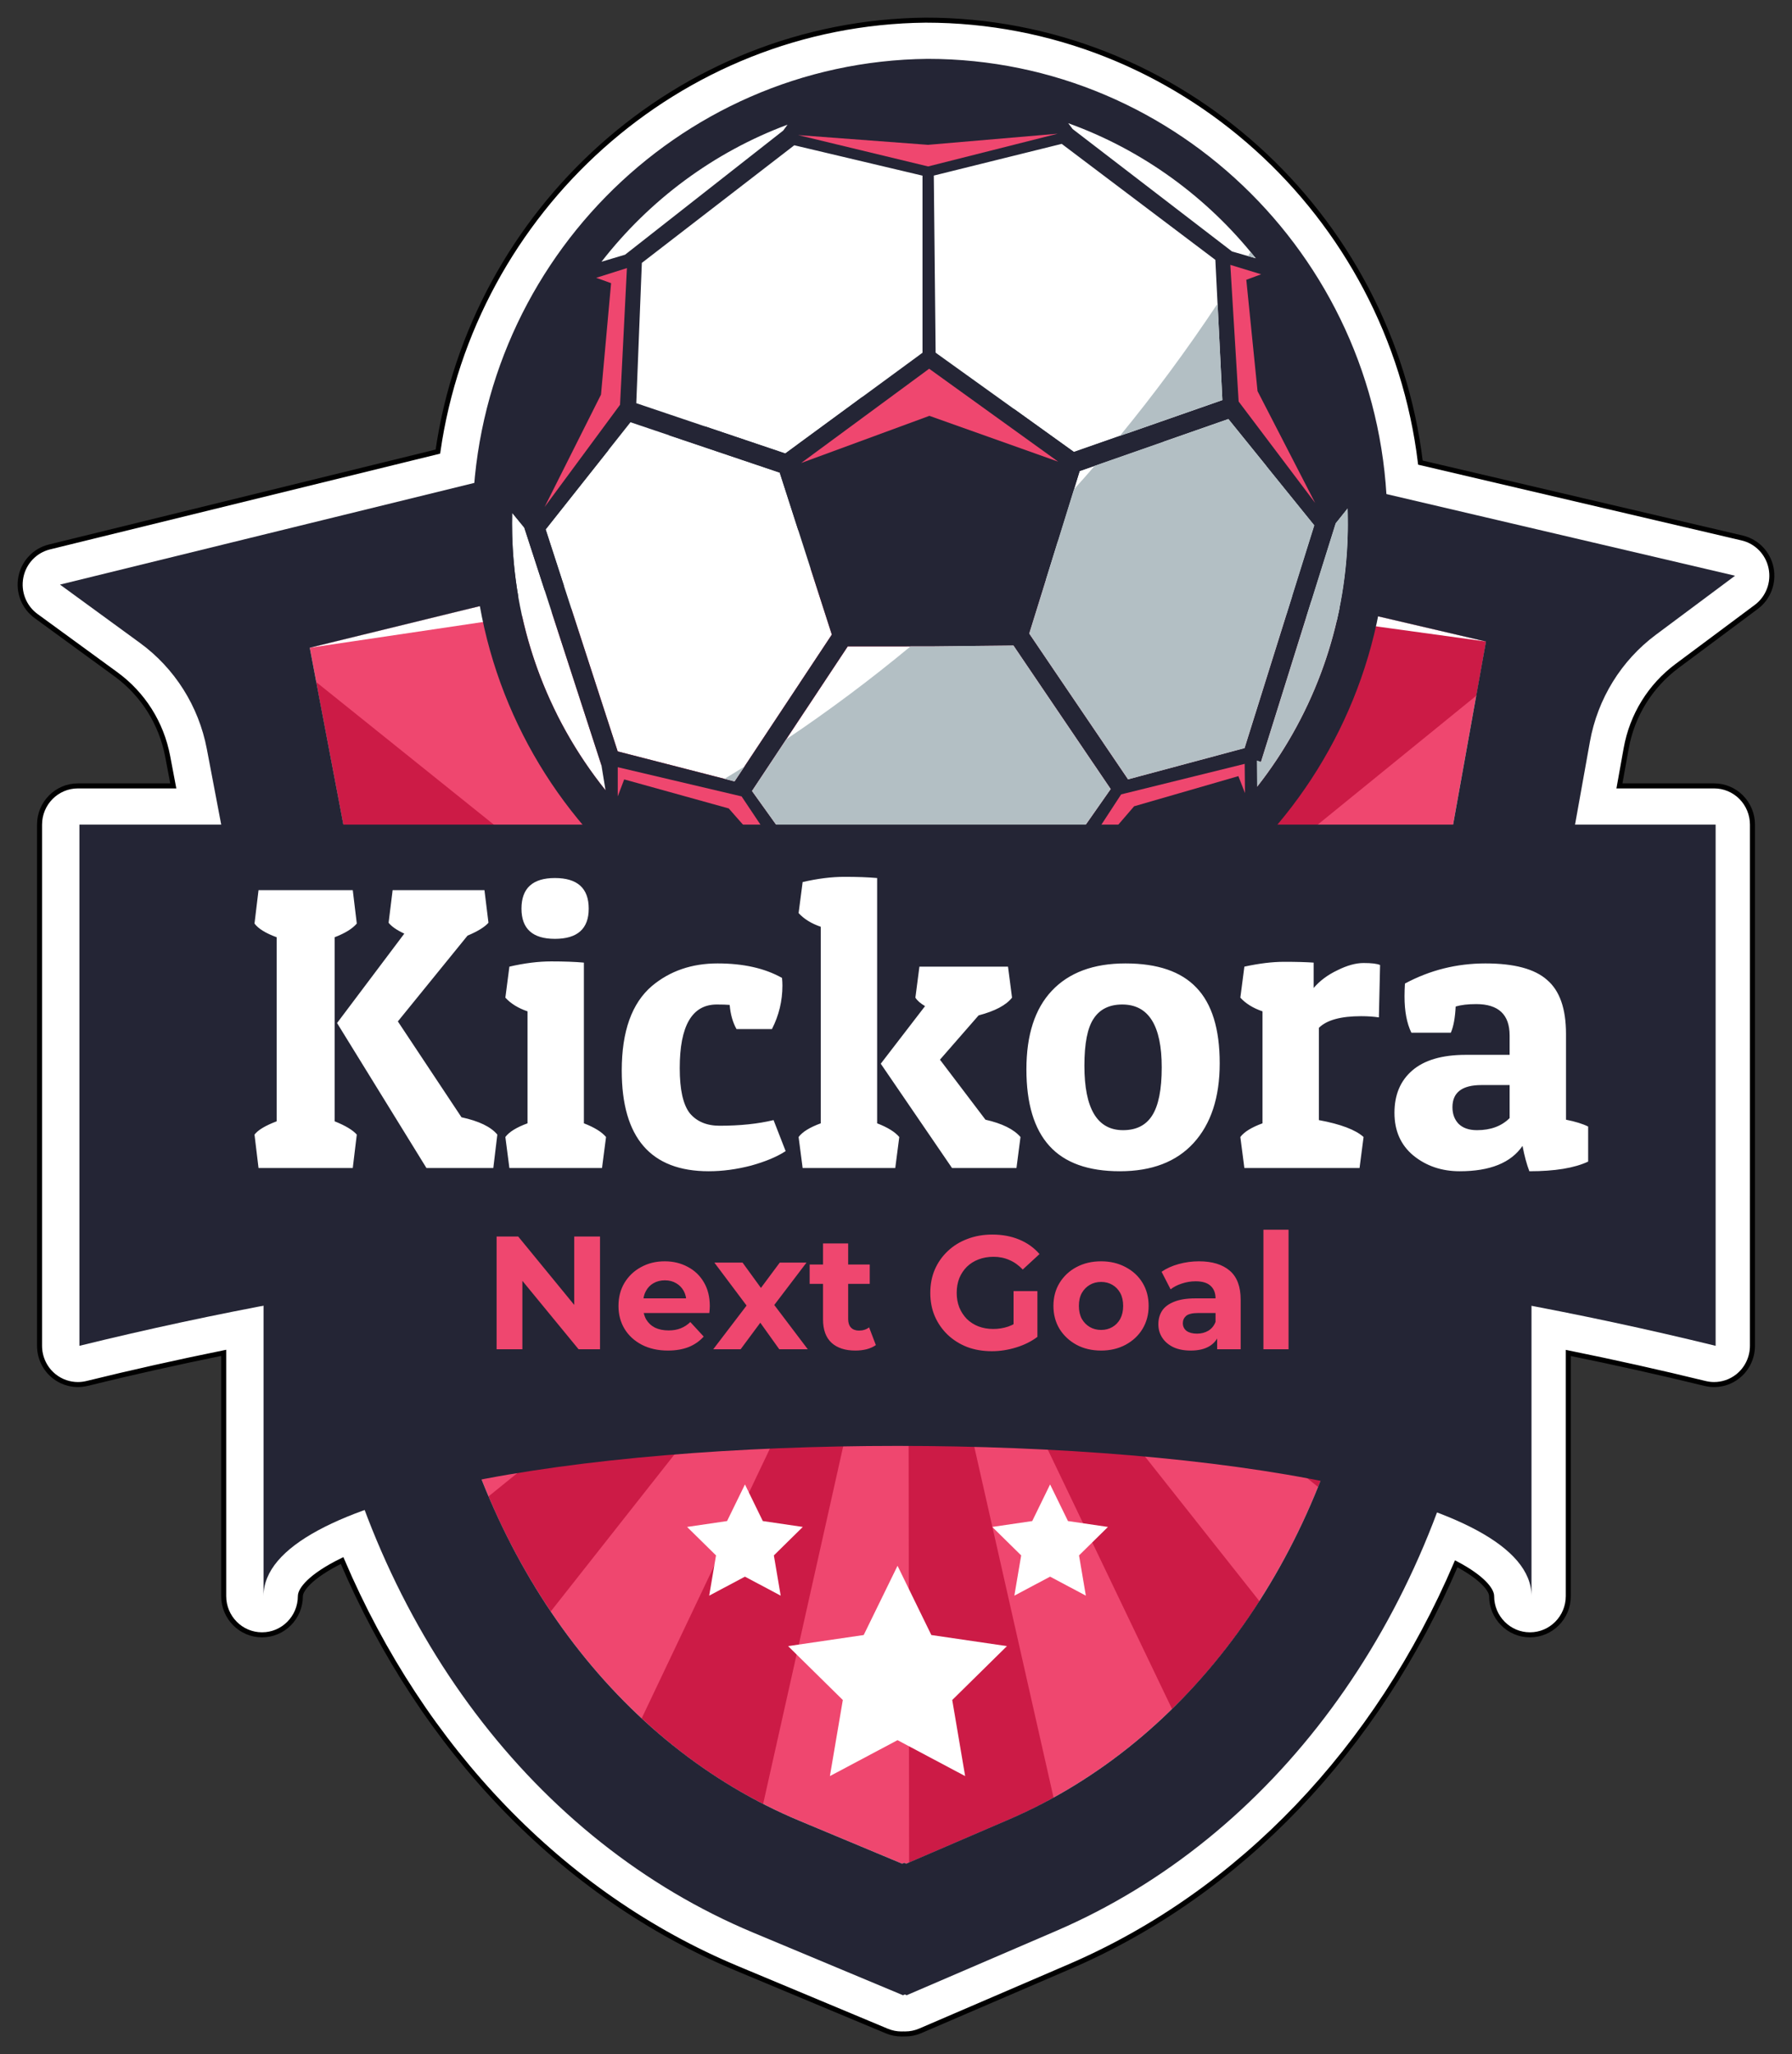
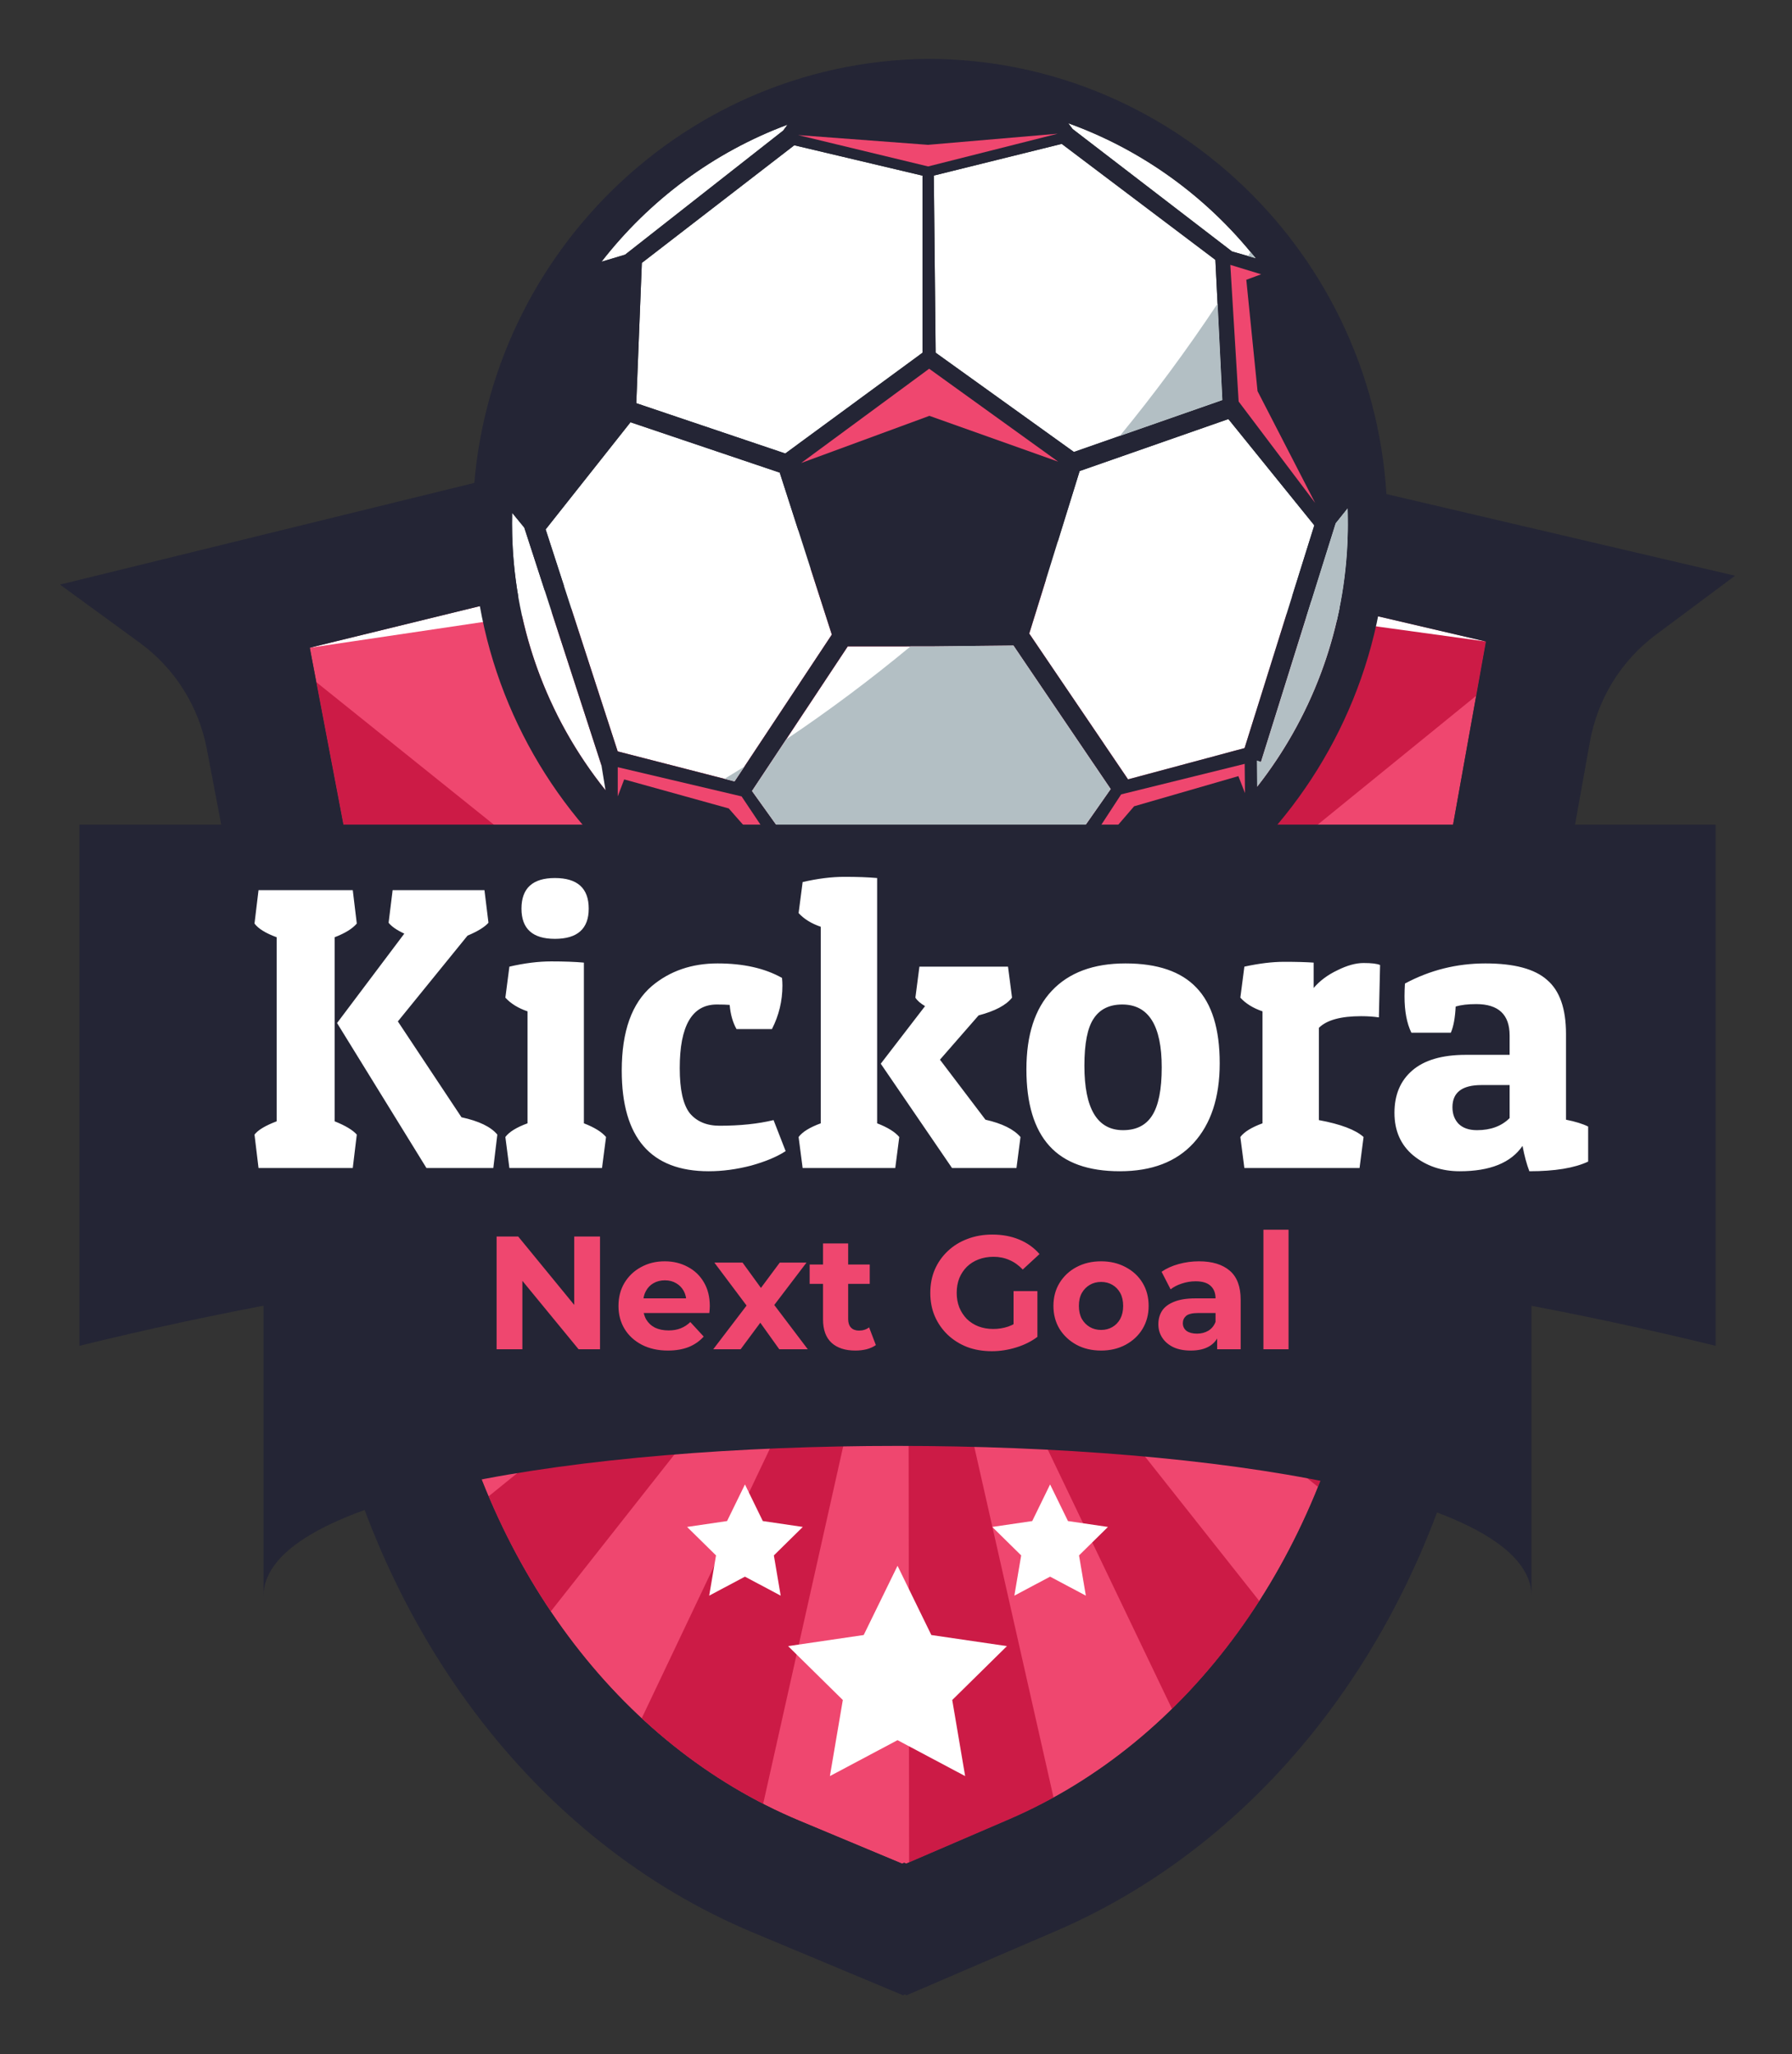
<svg xmlns="http://www.w3.org/2000/svg" width="89" height="102" viewBox="0 0 89 102" fill="none">
  <rect x="0" y="0" width="89" height="102" fill="#333333" stroke="none" />
-   <path d="M87.96 28.199C87.81 27.464 87.25 26.884 86.526 26.715L70.545 22.972C69.053 10.63 58.567 1 45.972 1C33.671 1.128 23.464 10.451 21.748 22.425L2.455 27.16C1.732 27.337 1.178 27.923 1.036 28.66C0.893 29.396 1.187 30.15 1.79 30.589L5.755 33.481C7.101 34.462 8.014 35.908 8.327 37.554L8.606 39.025H3.868C2.817 39.025 1.964 39.886 1.964 40.948V66.829C1.964 67.419 2.232 67.976 2.691 68.341C3.03 68.61 3.446 68.752 3.868 68.752C4.018 68.752 4.169 68.734 4.318 68.698C6.577 68.143 8.842 67.638 11.11 67.177V79.256C11.11 80.319 11.962 81.18 13.014 81.18C14.065 81.18 14.918 80.319 14.918 79.256C14.918 78.952 15.386 78.278 16.99 77.491C20.976 86.834 27.911 94.114 36.604 97.745L44.045 100.854C44.278 100.952 44.525 101 44.772 101C44.806 101 44.84 100.999 44.874 100.997C44.901 100.998 44.929 100.999 44.956 100.999C45.21 100.999 45.464 100.948 45.703 100.845L53.11 97.658C61.626 93.995 68.404 86.82 72.324 77.652C73.675 78.368 74.082 78.972 74.082 79.256C74.082 80.319 74.935 81.18 75.986 81.18C77.038 81.18 77.89 80.319 77.89 79.256V67.182C80.158 67.643 82.424 68.146 84.683 68.698C84.832 68.734 84.982 68.752 85.131 68.752C85.554 68.752 85.97 68.61 86.309 68.341C86.768 67.976 87.035 67.418 87.035 66.829L87.036 40.948C87.036 40.438 86.835 39.949 86.478 39.588C86.121 39.227 85.637 39.025 85.132 39.025H80.43L80.763 37.17C81.058 35.521 81.956 34.065 83.291 33.07L87.227 30.137C87.824 29.691 88.111 28.934 87.96 28.199Z" fill="white" stroke="black" stroke-width="0.25" />
  <path d="M44.559 25.585L44.467 25.576C41.769 25.886 39.058 26.372 36.404 27.022L15.384 32.163L21.922 66.54C24.049 77.724 30.689 86.645 39.685 90.403L44.805 92.543L44.901 92.501H44.91L45.007 92.542L50.104 90.348C59.061 86.495 65.609 77.504 67.619 66.299L73.799 31.855L52.727 26.936C50.067 26.314 47.351 25.857 44.65 25.575L44.559 25.585Z" fill="#EF476F" />
  <path d="M45.018 25.618C44.895 25.602 44.772 25.586 44.649 25.573L44.557 25.586L44.466 25.578C42.329 25.823 40.183 26.18 38.066 26.641L44.518 54.966C44.708 54.926 44.895 54.902 45.102 54.902L45.018 25.618ZM52.73 26.934C52.467 26.874 52.205 26.814 51.939 26.758L45.69 54.962C45.865 55.002 46.032 55.062 46.194 55.138L58.864 28.367L52.73 26.934ZM31.122 28.315L23.47 30.186L43.545 55.451C43.696 55.331 43.854 55.227 44.021 55.147L31.122 28.315ZM66.515 30.153L46.671 55.443C46.826 55.568 46.969 55.708 47.096 55.868L73.321 34.544L73.801 31.855L66.515 30.153ZM15.711 33.874L17.67 44.173L42.825 56.362C42.905 56.194 43.008 56.029 43.127 55.877L15.711 33.874ZM47.394 56.342C47.473 56.503 47.533 56.675 47.573 56.852L70.269 51.542L71.537 44.466L47.394 56.342ZM19.064 51.506L20.197 57.474L42.591 57.45C42.591 57.241 42.611 57.049 42.654 56.856L19.064 51.506ZM47.64 57.45C47.64 57.659 47.617 57.855 47.577 58.04L68.251 62.784L69.216 57.398L47.64 57.45ZM42.654 58.04L21.249 63.005L21.921 66.541C22.052 67.223 22.199 67.902 22.366 68.568L42.83 58.55C42.754 58.389 42.69 58.217 42.654 58.04ZM47.398 58.55C47.319 58.714 47.219 58.875 47.104 59.023L65.459 73.834C66.186 72.044 66.777 70.161 67.23 68.202L47.398 58.55ZM43.135 59.035L24.265 74.304C25.131 76.343 26.168 78.253 27.356 80.015L43.557 59.457C43.397 59.332 43.258 59.188 43.135 59.035ZM46.679 59.453C46.528 59.574 46.361 59.682 46.187 59.766L58.208 84.859C59.825 83.282 61.279 81.484 62.547 79.505L46.679 59.453ZM44.025 59.758L31.872 85.321C33.7 87.026 35.722 88.459 37.903 89.571L44.537 59.938C44.363 59.898 44.188 59.838 44.025 59.758ZM45.698 59.938C45.515 59.978 45.321 60.002 45.114 60.002L45.15 92.481L50.104 90.35C50.863 90.025 51.601 89.659 52.325 89.262L45.698 59.938Z" fill="#CC1B46" />
  <path d="M73.801 31.855L52.73 28.953C50.068 28.335 47.35 27.878 44.649 27.592L44.558 27.604L44.466 27.596C41.769 27.905 39.059 28.391 36.406 29.041L15.386 32.164L36.406 27.022C39.059 26.372 41.769 25.887 44.466 25.577L44.558 25.585L44.649 25.573C47.351 25.858 50.068 26.316 52.73 26.934L73.801 31.855Z" fill="white" />
  <path d="M44.527 19.533L44.43 19.523L44.123 19.557C41.072 19.893 38.002 20.437 35.002 21.171L2.98 29.029L6.945 31.921C8.679 33.184 9.869 35.07 10.272 37.19L16.07 67.676C18.576 80.856 26.553 91.432 37.408 95.967L44.848 99.076L44.94 99.036L45.032 99.075L52.44 95.888C63.247 91.238 71.114 80.578 73.483 67.373L78.964 36.827C79.346 34.702 80.516 32.804 82.236 31.522L86.171 28.589L54.07 21.07C51.062 20.367 47.987 19.857 44.932 19.552L44.625 19.522L44.527 19.533ZM44.901 92.501L44.805 92.543L39.685 90.404C30.689 86.645 24.048 77.724 21.922 66.54L15.384 32.164L36.404 27.022C39.058 26.372 41.769 25.886 44.467 25.576L44.559 25.585L44.65 25.575C47.351 25.857 50.067 26.314 52.728 26.936L73.8 31.855L67.619 66.299C65.609 77.504 59.061 86.495 50.105 90.348L45.007 92.542L44.911 92.501H44.901Z" fill="#242535" />
  <path d="M76.062 79.256C76.062 69.312 13.089 69.312 13.089 79.256V57.474H76.062V79.256Z" fill="#242535" />
  <path d="M44.576 77.751L46.255 81.189L50.01 81.74L47.293 84.416L47.934 88.194L44.576 86.41L41.217 88.194L41.859 84.416L39.142 81.74L42.896 81.189L44.576 77.751Z" fill="white" />
  <path d="M36.998 73.712L37.885 75.53L39.871 75.822L38.434 77.236L38.773 79.234L36.998 78.291L35.222 79.234L35.561 77.236L34.124 75.822L36.11 75.53L36.998 73.712Z" fill="white" />
  <path d="M52.153 73.712L51.266 75.53L49.281 75.822L50.717 77.236L50.378 79.234L52.153 78.291L53.929 79.234L53.59 77.236L55.027 75.822L53.041 75.53L52.153 73.712Z" fill="white" />
  <path d="M30.074 37.937V39.241C27.408 35.914 25.722 31.755 25.465 27.215C25.441 26.811 25.43 26.404 25.43 25.994C25.43 25.816 25.432 25.64 25.436 25.464L26.039 26.2L26.67 28.143L29.871 38.004L30.074 37.937Z" fill="white" />
  <path d="M66.941 25.773C66.948 26.185 66.937 26.59 66.919 26.995C66.711 31.539 65.067 35.714 62.436 39.068L62.421 37.765L62.625 37.831L65.723 27.938L66.335 25.986L66.93 25.243C66.937 25.419 66.941 25.596 66.941 25.773Z" fill="white" />
  <path d="M41.313 31.513L40.066 33.394L36.972 38.063L36.48 38.803L35.981 38.674L30.678 37.312L27.996 29.053L27.1 26.288L31.313 20.968L38.725 23.468L41.313 31.513Z" fill="white" />
  <path d="M65.275 26.085L64.408 28.862L61.813 37.15L56.026 38.7L52.381 33.328L51.117 31.461L53.34 24.296L53.62 23.39L54.371 23.129L61.008 20.809L65.275 26.085Z" fill="white" />
  <path d="M31.601 20.021L39.001 22.519L45.816 17.516V8.722L39.448 7.214L31.877 13.055L31.601 20.021Z" fill="white" />
  <path d="M60.709 19.866L55.618 21.645L53.336 22.444L46.47 17.514L46.379 8.718L52.731 7.145L60.363 12.904L60.472 15.076L60.709 19.866Z" fill="white" />
  <path d="M38.897 6.484L39.113 6.191C35.44 7.557 32.248 9.939 29.873 12.997L31.046 12.645L38.897 6.484Z" fill="white" />
  <path d="M62.364 12.823L61.985 12.713L61.187 12.485L53.275 6.409L53.052 6.119C56.613 7.4 59.736 9.635 62.109 12.514C62.2 12.617 62.28 12.72 62.364 12.823Z" fill="white" />
  <path d="M55.162 39.182L50.883 45.298L46.288 45.305L41.692 45.349L37.348 39.278L39.05 36.711L41.174 33.501L42.104 32.098H46.219L50.333 32.054L51.277 33.446L55.162 39.182Z" fill="white" />
-   <path d="M51.682 46.31C49.965 46.793 48.161 47.065 46.295 47.084C44.429 47.084 42.625 46.833 40.905 46.366L41.08 46.27L41.084 46.344L46.292 46.296L51.503 46.289V46.215L51.682 46.31Z" fill="white" />
  <path d="M46.067 2.923C33.585 3.054 23.47 13.352 23.47 25.993C23.47 38.715 33.714 49.065 46.306 49.065C58.897 48.931 69.033 38.474 68.901 25.753C68.771 13.113 58.549 2.921 46.067 2.923ZM45.816 8.722V17.516L39.001 22.519L31.601 20.021L31.877 13.055L39.448 7.214L45.816 8.722ZM52.73 7.144L60.361 12.904L60.709 19.867L53.335 22.443L46.468 17.513L46.377 8.719L52.73 7.144ZM39.113 6.191L38.897 6.485L31.046 12.646L29.874 12.997C32.249 9.939 35.44 7.557 39.113 6.191ZM62.364 12.825L61.188 12.486L53.274 6.408L53.054 6.118C56.741 7.445 59.957 9.792 62.364 12.825ZM30.074 39.241C27.171 35.618 25.429 31.007 25.429 25.993C25.429 25.816 25.431 25.64 25.435 25.464L26.039 26.199L29.871 38.004L30.074 39.241ZM62.626 37.831L66.335 25.986L66.931 25.244C66.937 25.42 66.942 25.596 66.943 25.773C66.995 30.788 65.301 35.416 62.436 39.07L62.626 37.831ZM30.677 37.312L27.099 26.288L31.313 20.967L38.726 23.469L41.313 31.512L36.482 38.803L30.677 37.312ZM56.024 38.7L51.117 31.46L53.621 23.39L61.007 20.809L65.276 26.086L61.812 37.147L56.024 38.7ZM46.296 47.085C44.432 47.084 42.624 46.834 40.904 46.368L41.082 46.343L46.292 46.294L51.502 46.288L51.681 46.311C49.965 46.795 48.16 47.065 46.296 47.085ZM46.287 45.304L41.692 45.348L37.347 39.277L42.103 32.098H46.218L50.333 32.055L55.164 39.182L50.882 45.3L46.287 45.304Z" fill="#242535" />
  <path d="M46.154 20.651L39.788 22.992L46.147 18.31L52.554 22.924L46.164 20.651L46.154 20.651Z" fill="#EF476F" />
  <path d="M46.095 8.265L39.64 6.708L46.089 7.192L52.533 6.639L46.095 8.265Z" fill="#EF476F" />
-   <path d="M29.61 13.795L31.136 13.312L30.794 20.101L27.048 25.175L29.849 19.594L30.35 14.06L29.61 13.795Z" fill="#EF476F" />
  <path d="M62.635 13.62L61.104 13.153L61.517 19.938L65.316 24.972L62.456 19.422L61.898 13.893L62.635 13.62Z" fill="#EF476F" />
  <path d="M30.681 39.546V38.096L36.831 39.546L40.521 45.069L36.193 40.144L31 38.702L30.681 39.546Z" fill="#EF476F" />
  <path d="M61.832 39.381L61.817 37.931L55.682 39.446L52.05 45.008L56.326 40.037L61.504 38.54L61.832 39.381Z" fill="#EF476F" />
  <path d="M35.981 38.674C36.313 38.475 36.645 38.269 36.973 38.063L36.481 38.803L35.981 38.674Z" fill="#B3BFC4" />
  <path d="M51.503 46.215L51.682 46.31C49.965 46.793 48.161 47.065 46.295 47.084C44.429 47.084 42.626 46.833 40.905 46.366L41.08 46.27L41.084 46.344L46.292 46.296L51.504 46.289V46.215H51.503Z" fill="#B3BFC4" />
  <path d="M51.277 33.446L55.162 39.182L50.883 45.298L46.288 45.305L41.692 45.35L37.348 39.278L39.05 36.711C41.182 35.279 43.237 33.744 45.22 32.098H46.219L50.334 32.054L51.277 33.446Z" fill="#B3BFC4" />
  <path d="M60.709 19.866L55.618 21.645C57.32 19.572 58.938 17.385 60.472 15.076L60.709 19.866Z" fill="#B3BFC4" />
  <path d="M62.364 12.823L61.985 12.713C62.025 12.646 62.068 12.58 62.108 12.514C62.2 12.617 62.28 12.72 62.364 12.823Z" fill="#B3BFC4" />
-   <path d="M64.408 28.862L61.813 37.15L56.026 38.7L52.381 33.328L51.117 31.461L53.34 24.296C53.686 23.914 54.032 23.523 54.371 23.129L61.008 20.809L65.276 26.086L64.408 28.862Z" fill="#B3BFC4" />
  <path d="M66.941 25.773C66.948 26.185 66.937 26.59 66.919 26.995C66.711 31.539 65.068 35.714 62.436 39.068L62.422 37.765L62.626 37.831L65.724 27.938L66.336 25.986L66.93 25.243C66.937 25.419 66.941 25.596 66.941 25.773Z" fill="#B3BFC4" />
  <path d="M85.207 66.828C58.053 60.187 30.966 60.191 3.944 66.828V40.948H85.207V66.828Z" fill="#242535" />
  <path d="M24.5 58H21.18L16.74 50.8L20.08 46.36C19.707 46.187 19.447 46.007 19.3 45.82L19.5 44.2H24.06L24.26 45.82C24.073 46.033 23.727 46.247 23.22 46.46L19.76 50.72L22.92 55.48C23.787 55.667 24.38 55.953 24.7 56.34L24.5 58ZM17.52 44.2L17.72 45.86C17.507 46.113 17.14 46.34 16.62 46.54V55.68C17.153 55.893 17.52 56.113 17.72 56.34L17.52 58H12.84L12.64 56.34C12.813 56.113 13.18 55.893 13.74 55.68V46.54C13.193 46.34 12.827 46.113 12.64 45.86L12.84 44.2H17.52ZM25.299 48C26.046 47.827 26.739 47.74 27.379 47.74C28.019 47.74 28.559 47.76 28.999 47.8V55.78C29.519 55.98 29.886 56.207 30.099 56.46L29.899 58H25.299L25.099 56.46C25.286 56.207 25.652 55.98 26.199 55.78V50.22C25.732 50.06 25.366 49.833 25.099 49.54L25.299 48ZM27.559 46.62C26.452 46.62 25.899 46.12 25.899 45.12C25.899 44.107 26.452 43.6 27.559 43.6C28.679 43.6 29.239 44.107 29.239 45.12C29.239 46.12 28.679 46.62 27.559 46.62ZM35.599 49.88C34.372 49.88 33.759 50.933 33.759 53.04C33.759 54.107 33.926 54.853 34.259 55.28C34.606 55.693 35.099 55.9 35.739 55.9C36.752 55.9 37.646 55.807 38.419 55.62L39.019 57.16C38.592 57.44 38.019 57.68 37.299 57.88C36.579 58.067 35.879 58.16 35.199 58.16C32.319 58.16 30.879 56.493 30.879 53.16C30.879 51.213 31.379 49.813 32.379 48.96C33.272 48.213 34.359 47.84 35.639 47.84C36.919 47.84 37.986 48.08 38.839 48.56C38.852 48.693 38.859 48.82 38.859 48.94C38.859 49.7 38.686 50.42 38.339 51.1H36.579C36.392 50.767 36.279 50.367 36.239 49.9C36.079 49.887 35.866 49.88 35.599 49.88ZM39.863 43.8C40.609 43.627 41.303 43.54 41.943 43.54C42.583 43.54 43.123 43.56 43.563 43.6V55.78C44.083 55.98 44.45 56.207 44.663 56.46L44.463 58H39.863L39.663 56.46C39.849 56.207 40.216 55.98 40.763 55.78V46.02C40.296 45.86 39.929 45.633 39.663 45.34L39.863 43.8ZM47.283 58L43.743 52.82L45.943 49.96C45.716 49.827 45.556 49.687 45.463 49.54L45.663 48H50.063L50.263 49.54C49.969 49.913 49.416 50.207 48.603 50.42L46.683 52.62L48.943 55.6C49.77 55.787 50.349 56.073 50.683 56.46L50.483 58H47.283ZM55.617 58.16C54.043 58.16 52.877 57.74 52.117 56.9C51.357 56.06 50.977 54.793 50.977 53.1C50.977 51.393 51.397 50.093 52.237 49.2C53.09 48.293 54.31 47.84 55.897 47.84C57.483 47.84 58.657 48.24 59.417 49.04C60.19 49.84 60.577 51.093 60.577 52.8C60.577 54.493 60.143 55.813 59.277 56.76C58.423 57.693 57.203 58.16 55.617 58.16ZM53.857 52.92C53.857 55.053 54.497 56.12 55.777 56.12C56.43 56.12 56.91 55.88 57.217 55.4C57.537 54.907 57.697 54.107 57.697 53C57.697 50.92 57.043 49.88 55.737 49.88C55.097 49.88 54.623 50.113 54.317 50.58C54.01 51.033 53.857 51.813 53.857 52.92ZM67.602 50.46C66.589 50.46 65.889 50.653 65.502 51.04V55.62C66.582 55.82 67.322 56.1 67.722 56.46L67.522 58H61.802L61.602 56.46C61.789 56.207 62.155 55.98 62.702 55.78V50.22C62.235 50.06 61.869 49.833 61.602 49.54L61.802 48C62.535 47.84 63.195 47.76 63.782 47.76C64.369 47.76 64.855 47.773 65.242 47.8V49.06C65.549 48.7 65.942 48.407 66.422 48.18C66.902 47.94 67.335 47.82 67.722 47.82C68.122 47.82 68.395 47.853 68.542 47.92L68.482 50.52C68.215 50.48 67.922 50.46 67.602 50.46ZM69.756 49.48C69.756 49.28 69.763 49.067 69.776 48.84C71.016 48.173 72.349 47.84 73.776 47.84C75.203 47.84 76.223 48.113 76.836 48.66C77.463 49.193 77.776 50.087 77.776 51.34V55.6C78.243 55.693 78.609 55.807 78.876 55.94V57.68C78.196 58 77.223 58.16 75.956 58.16C75.823 57.813 75.709 57.393 75.616 56.9C75.043 57.74 74.003 58.16 72.496 58.16C71.603 58.16 70.836 57.9 70.196 57.38C69.569 56.86 69.256 56.153 69.256 55.26C69.256 54.367 69.549 53.667 70.136 53.16C70.736 52.64 71.623 52.38 72.796 52.38H74.976V51.42C74.976 50.38 74.423 49.86 73.316 49.86C72.903 49.86 72.563 49.9 72.296 49.98C72.269 50.54 72.189 50.973 72.056 51.28H70.096C69.869 50.813 69.756 50.213 69.756 49.48ZM73.356 56.12C74.036 56.12 74.576 55.92 74.976 55.52V53.88H73.576C72.616 53.88 72.136 54.247 72.136 54.98C72.136 55.313 72.236 55.587 72.436 55.8C72.649 56.013 72.956 56.12 73.356 56.12Z" fill="white" />
  <path d="M24.664 67V61.4H25.736L29.04 65.432H28.52V61.4H29.8V67H28.736L25.424 62.968H25.944V67H24.664ZM33.173 67.064C32.682 67.064 32.25 66.968 31.877 66.776C31.509 66.584 31.224 66.323 31.021 65.992C30.818 65.656 30.717 65.275 30.717 64.848C30.717 64.416 30.816 64.035 31.013 63.704C31.216 63.368 31.49 63.107 31.837 62.92C32.184 62.728 32.576 62.632 33.013 62.632C33.434 62.632 33.813 62.723 34.149 62.904C34.49 63.08 34.76 63.336 34.957 63.672C35.154 64.003 35.253 64.4 35.253 64.864C35.253 64.912 35.25 64.968 35.245 65.032C35.24 65.091 35.234 65.147 35.229 65.2H31.733V64.472H34.573L34.093 64.688C34.093 64.464 34.048 64.269 33.957 64.104C33.866 63.939 33.741 63.811 33.581 63.72C33.421 63.624 33.234 63.576 33.021 63.576C32.808 63.576 32.618 63.624 32.453 63.72C32.293 63.811 32.168 63.941 32.077 64.112C31.986 64.277 31.941 64.475 31.941 64.704V64.896C31.941 65.131 31.992 65.339 32.093 65.52C32.2 65.696 32.346 65.832 32.533 65.928C32.725 66.019 32.949 66.064 33.205 66.064C33.434 66.064 33.634 66.029 33.805 65.96C33.981 65.891 34.141 65.787 34.285 65.648L34.949 66.368C34.752 66.592 34.504 66.765 34.205 66.888C33.906 67.005 33.562 67.064 33.173 67.064ZM35.423 67L37.351 64.472L37.327 65.16L35.479 62.696H36.879L38.047 64.304L37.519 64.32L38.727 62.696H40.055L38.199 65.136V64.464L40.119 67H38.703L37.479 65.288L37.999 65.36L36.783 67H35.423ZM42.484 67.064C41.978 67.064 41.583 66.936 41.3 66.68C41.018 66.419 40.876 66.032 40.876 65.52V61.744H42.124V65.504C42.124 65.685 42.172 65.827 42.268 65.928C42.364 66.024 42.495 66.072 42.66 66.072C42.858 66.072 43.026 66.019 43.164 65.912L43.5 66.792C43.372 66.883 43.218 66.952 43.036 67C42.86 67.043 42.676 67.064 42.484 67.064ZM40.212 63.752V62.792H43.196V63.752H40.212ZM49.259 67.096C48.816 67.096 48.408 67.027 48.035 66.888C47.667 66.744 47.344 66.541 47.067 66.28C46.795 66.019 46.581 65.712 46.427 65.36C46.277 65.008 46.203 64.621 46.203 64.2C46.203 63.779 46.277 63.392 46.427 63.04C46.581 62.688 46.797 62.381 47.075 62.12C47.352 61.859 47.677 61.659 48.051 61.52C48.424 61.376 48.835 61.304 49.283 61.304C49.779 61.304 50.224 61.387 50.619 61.552C51.019 61.717 51.355 61.957 51.627 62.272L50.795 63.04C50.592 62.827 50.371 62.669 50.131 62.568C49.891 62.461 49.629 62.408 49.347 62.408C49.075 62.408 48.827 62.451 48.603 62.536C48.379 62.621 48.184 62.744 48.019 62.904C47.859 63.064 47.733 63.253 47.643 63.472C47.557 63.691 47.515 63.933 47.515 64.2C47.515 64.461 47.557 64.701 47.643 64.92C47.733 65.139 47.859 65.331 48.019 65.496C48.184 65.656 48.376 65.779 48.595 65.864C48.819 65.949 49.064 65.992 49.331 65.992C49.587 65.992 49.835 65.952 50.075 65.872C50.32 65.787 50.557 65.645 50.787 65.448L51.523 66.384C51.219 66.613 50.864 66.789 50.459 66.912C50.059 67.035 49.659 67.096 49.259 67.096ZM50.339 66.216V64.112H51.523V66.384L50.339 66.216ZM54.687 67.064C54.228 67.064 53.82 66.968 53.462 66.776C53.111 66.584 52.831 66.323 52.623 65.992C52.42 65.656 52.319 65.275 52.319 64.848C52.319 64.416 52.42 64.035 52.623 63.704C52.831 63.368 53.111 63.107 53.462 62.92C53.82 62.728 54.228 62.632 54.687 62.632C55.14 62.632 55.545 62.728 55.903 62.92C56.26 63.107 56.54 63.365 56.742 63.696C56.945 64.027 57.047 64.411 57.047 64.848C57.047 65.275 56.945 65.656 56.742 65.992C56.54 66.323 56.26 66.584 55.903 66.776C55.545 66.968 55.14 67.064 54.687 67.064ZM54.687 66.04C54.895 66.04 55.081 65.992 55.246 65.896C55.412 65.8 55.542 65.664 55.639 65.488C55.734 65.307 55.782 65.093 55.782 64.848C55.782 64.597 55.734 64.384 55.639 64.208C55.542 64.032 55.412 63.896 55.246 63.8C55.081 63.704 54.895 63.656 54.687 63.656C54.478 63.656 54.292 63.704 54.127 63.8C53.961 63.896 53.828 64.032 53.727 64.208C53.63 64.384 53.583 64.597 53.583 64.848C53.583 65.093 53.63 65.307 53.727 65.488C53.828 65.664 53.961 65.8 54.127 65.896C54.292 65.992 54.478 66.04 54.687 66.04ZM60.45 67V66.16L60.37 65.976V64.472C60.37 64.205 60.288 63.997 60.122 63.848C59.962 63.699 59.714 63.624 59.378 63.624C59.149 63.624 58.922 63.661 58.698 63.736C58.48 63.805 58.293 63.901 58.138 64.024L57.69 63.152C57.925 62.987 58.208 62.859 58.538 62.768C58.869 62.677 59.205 62.632 59.546 62.632C60.202 62.632 60.712 62.787 61.074 63.096C61.437 63.405 61.618 63.888 61.618 64.544V67H60.45ZM59.138 67.064C58.802 67.064 58.514 67.008 58.274 66.896C58.034 66.779 57.85 66.621 57.722 66.424C57.594 66.227 57.53 66.005 57.53 65.76C57.53 65.504 57.592 65.28 57.714 65.088C57.842 64.896 58.042 64.747 58.314 64.64C58.586 64.528 58.941 64.472 59.378 64.472H60.522V65.2H59.514C59.221 65.2 59.018 65.248 58.906 65.344C58.8 65.44 58.746 65.56 58.746 65.704C58.746 65.864 58.808 65.992 58.93 66.088C59.058 66.179 59.232 66.224 59.45 66.224C59.658 66.224 59.845 66.176 60.01 66.08C60.176 65.979 60.296 65.832 60.37 65.64L60.562 66.216C60.472 66.493 60.306 66.704 60.066 66.848C59.826 66.992 59.517 67.064 59.138 67.064ZM62.748 67V61.064H63.996V67H62.748Z" fill="#EF476F" />
</svg>